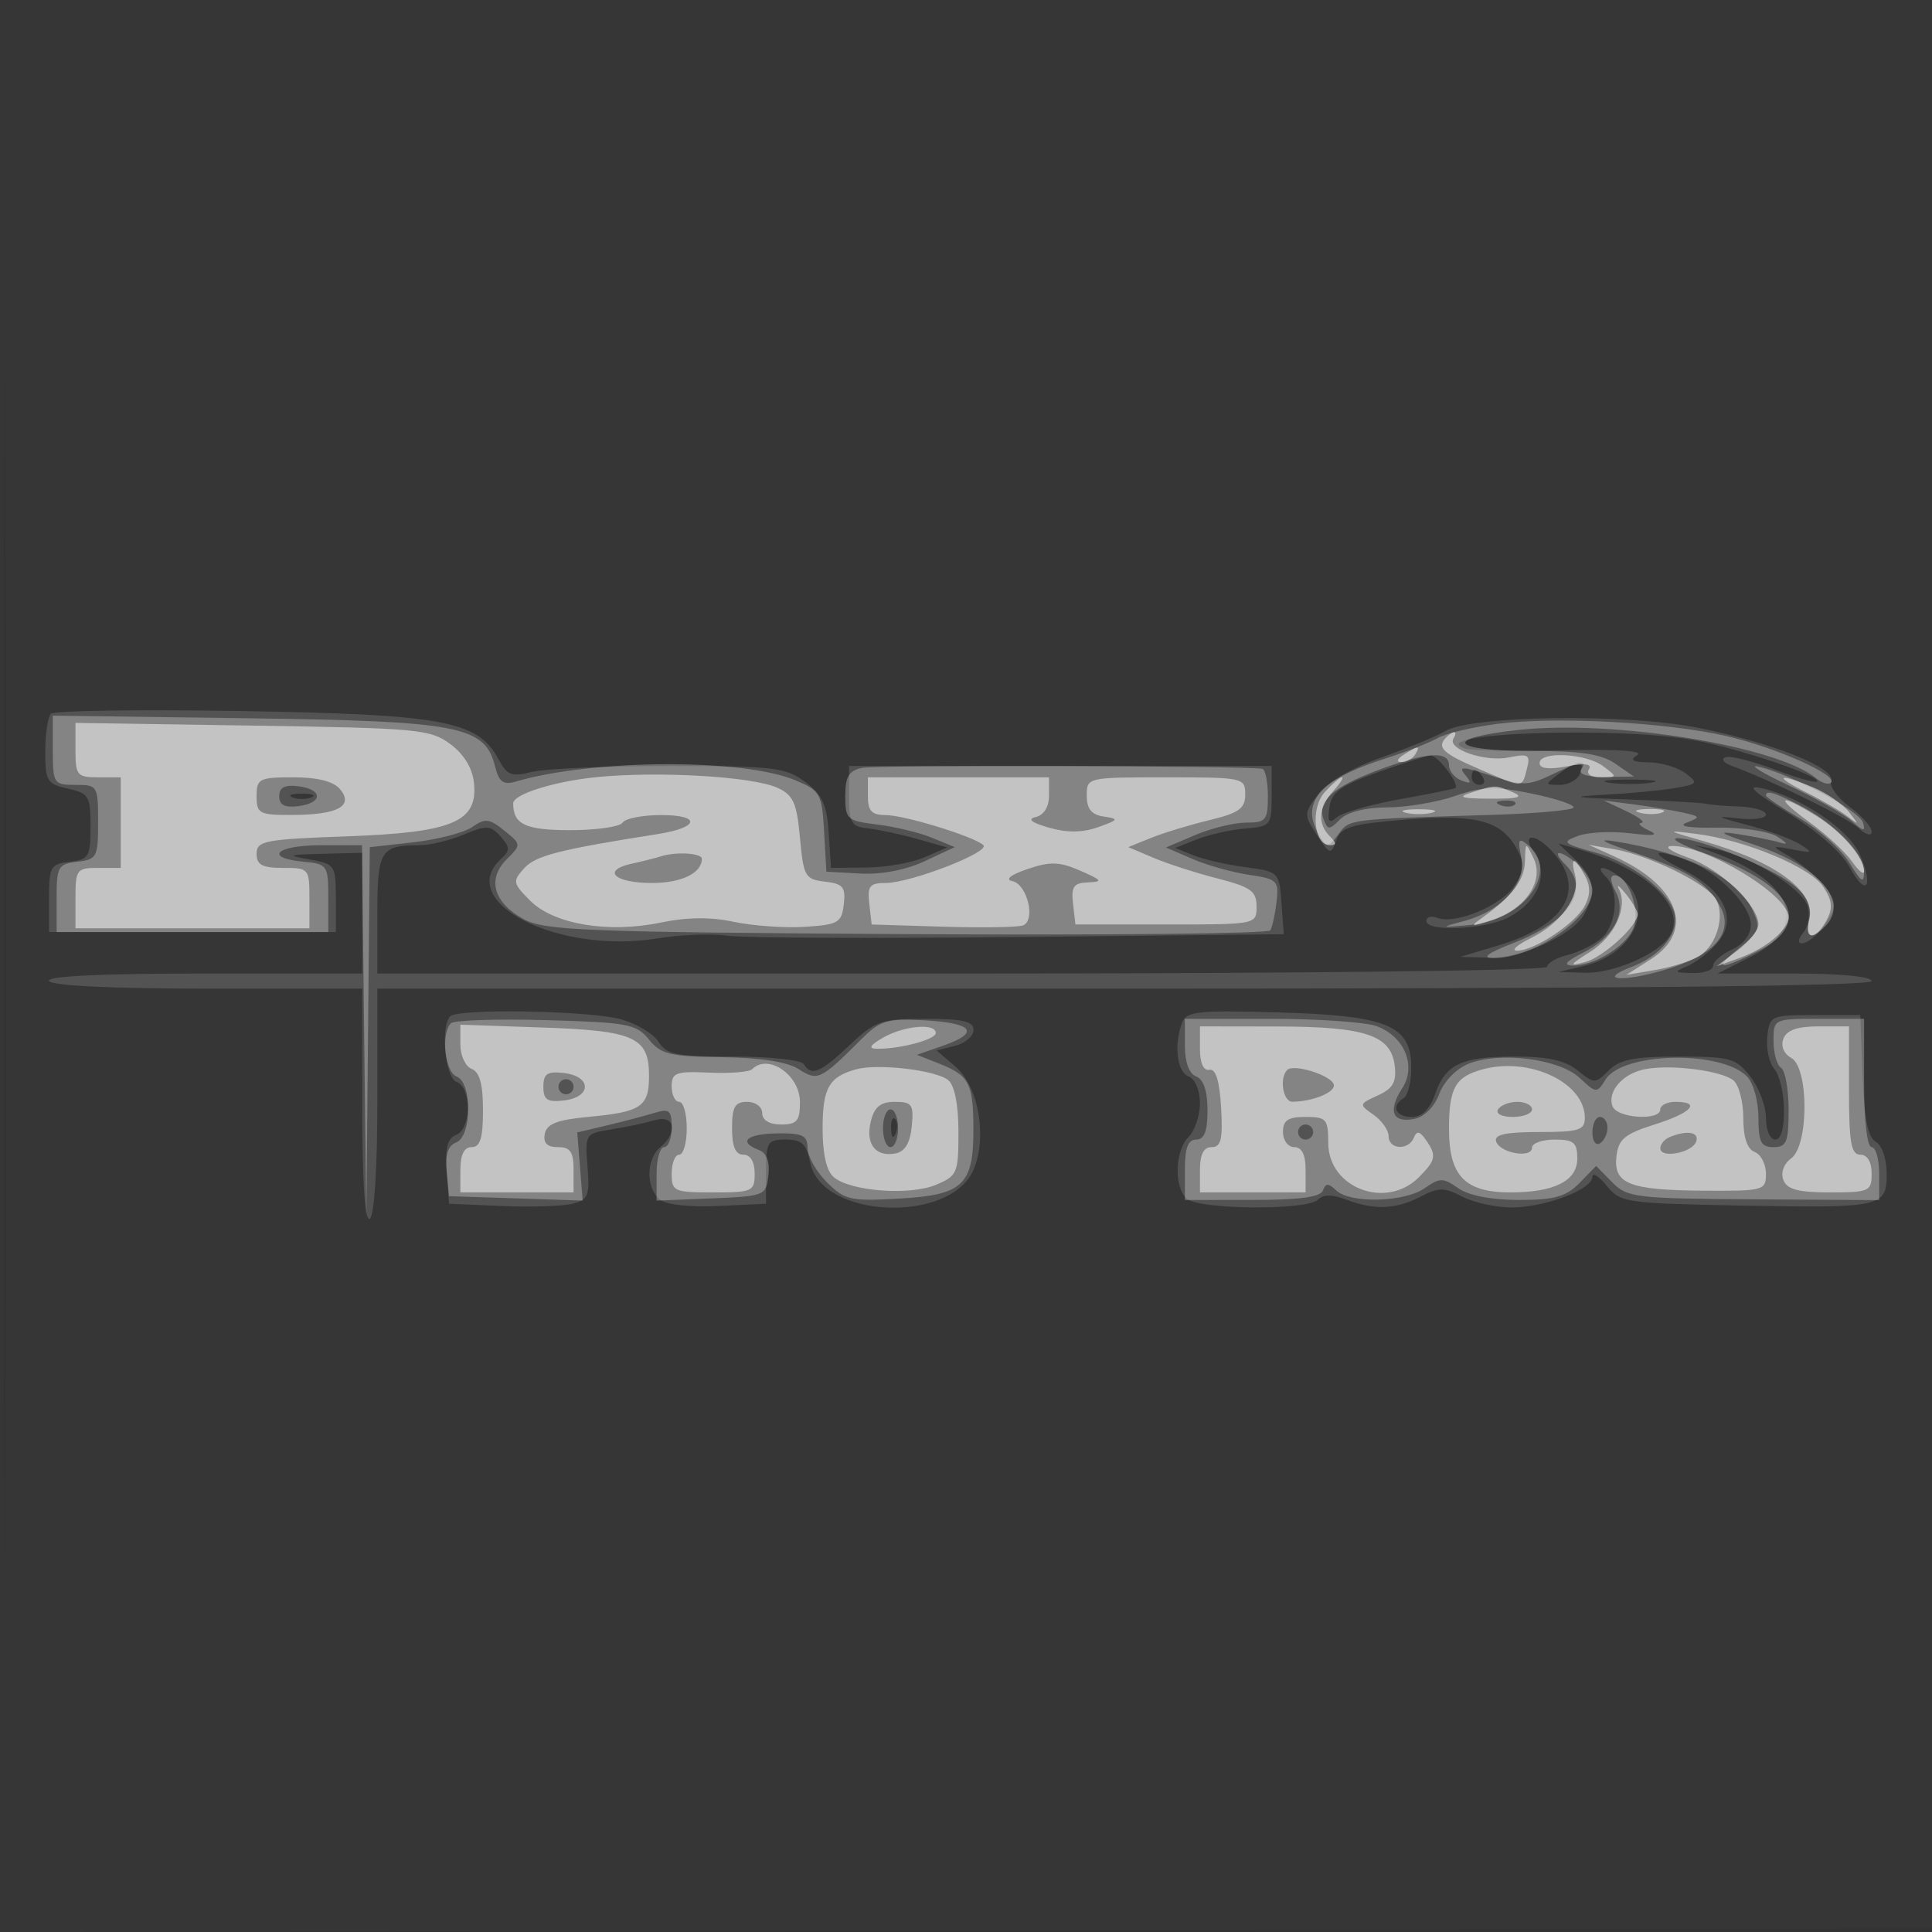
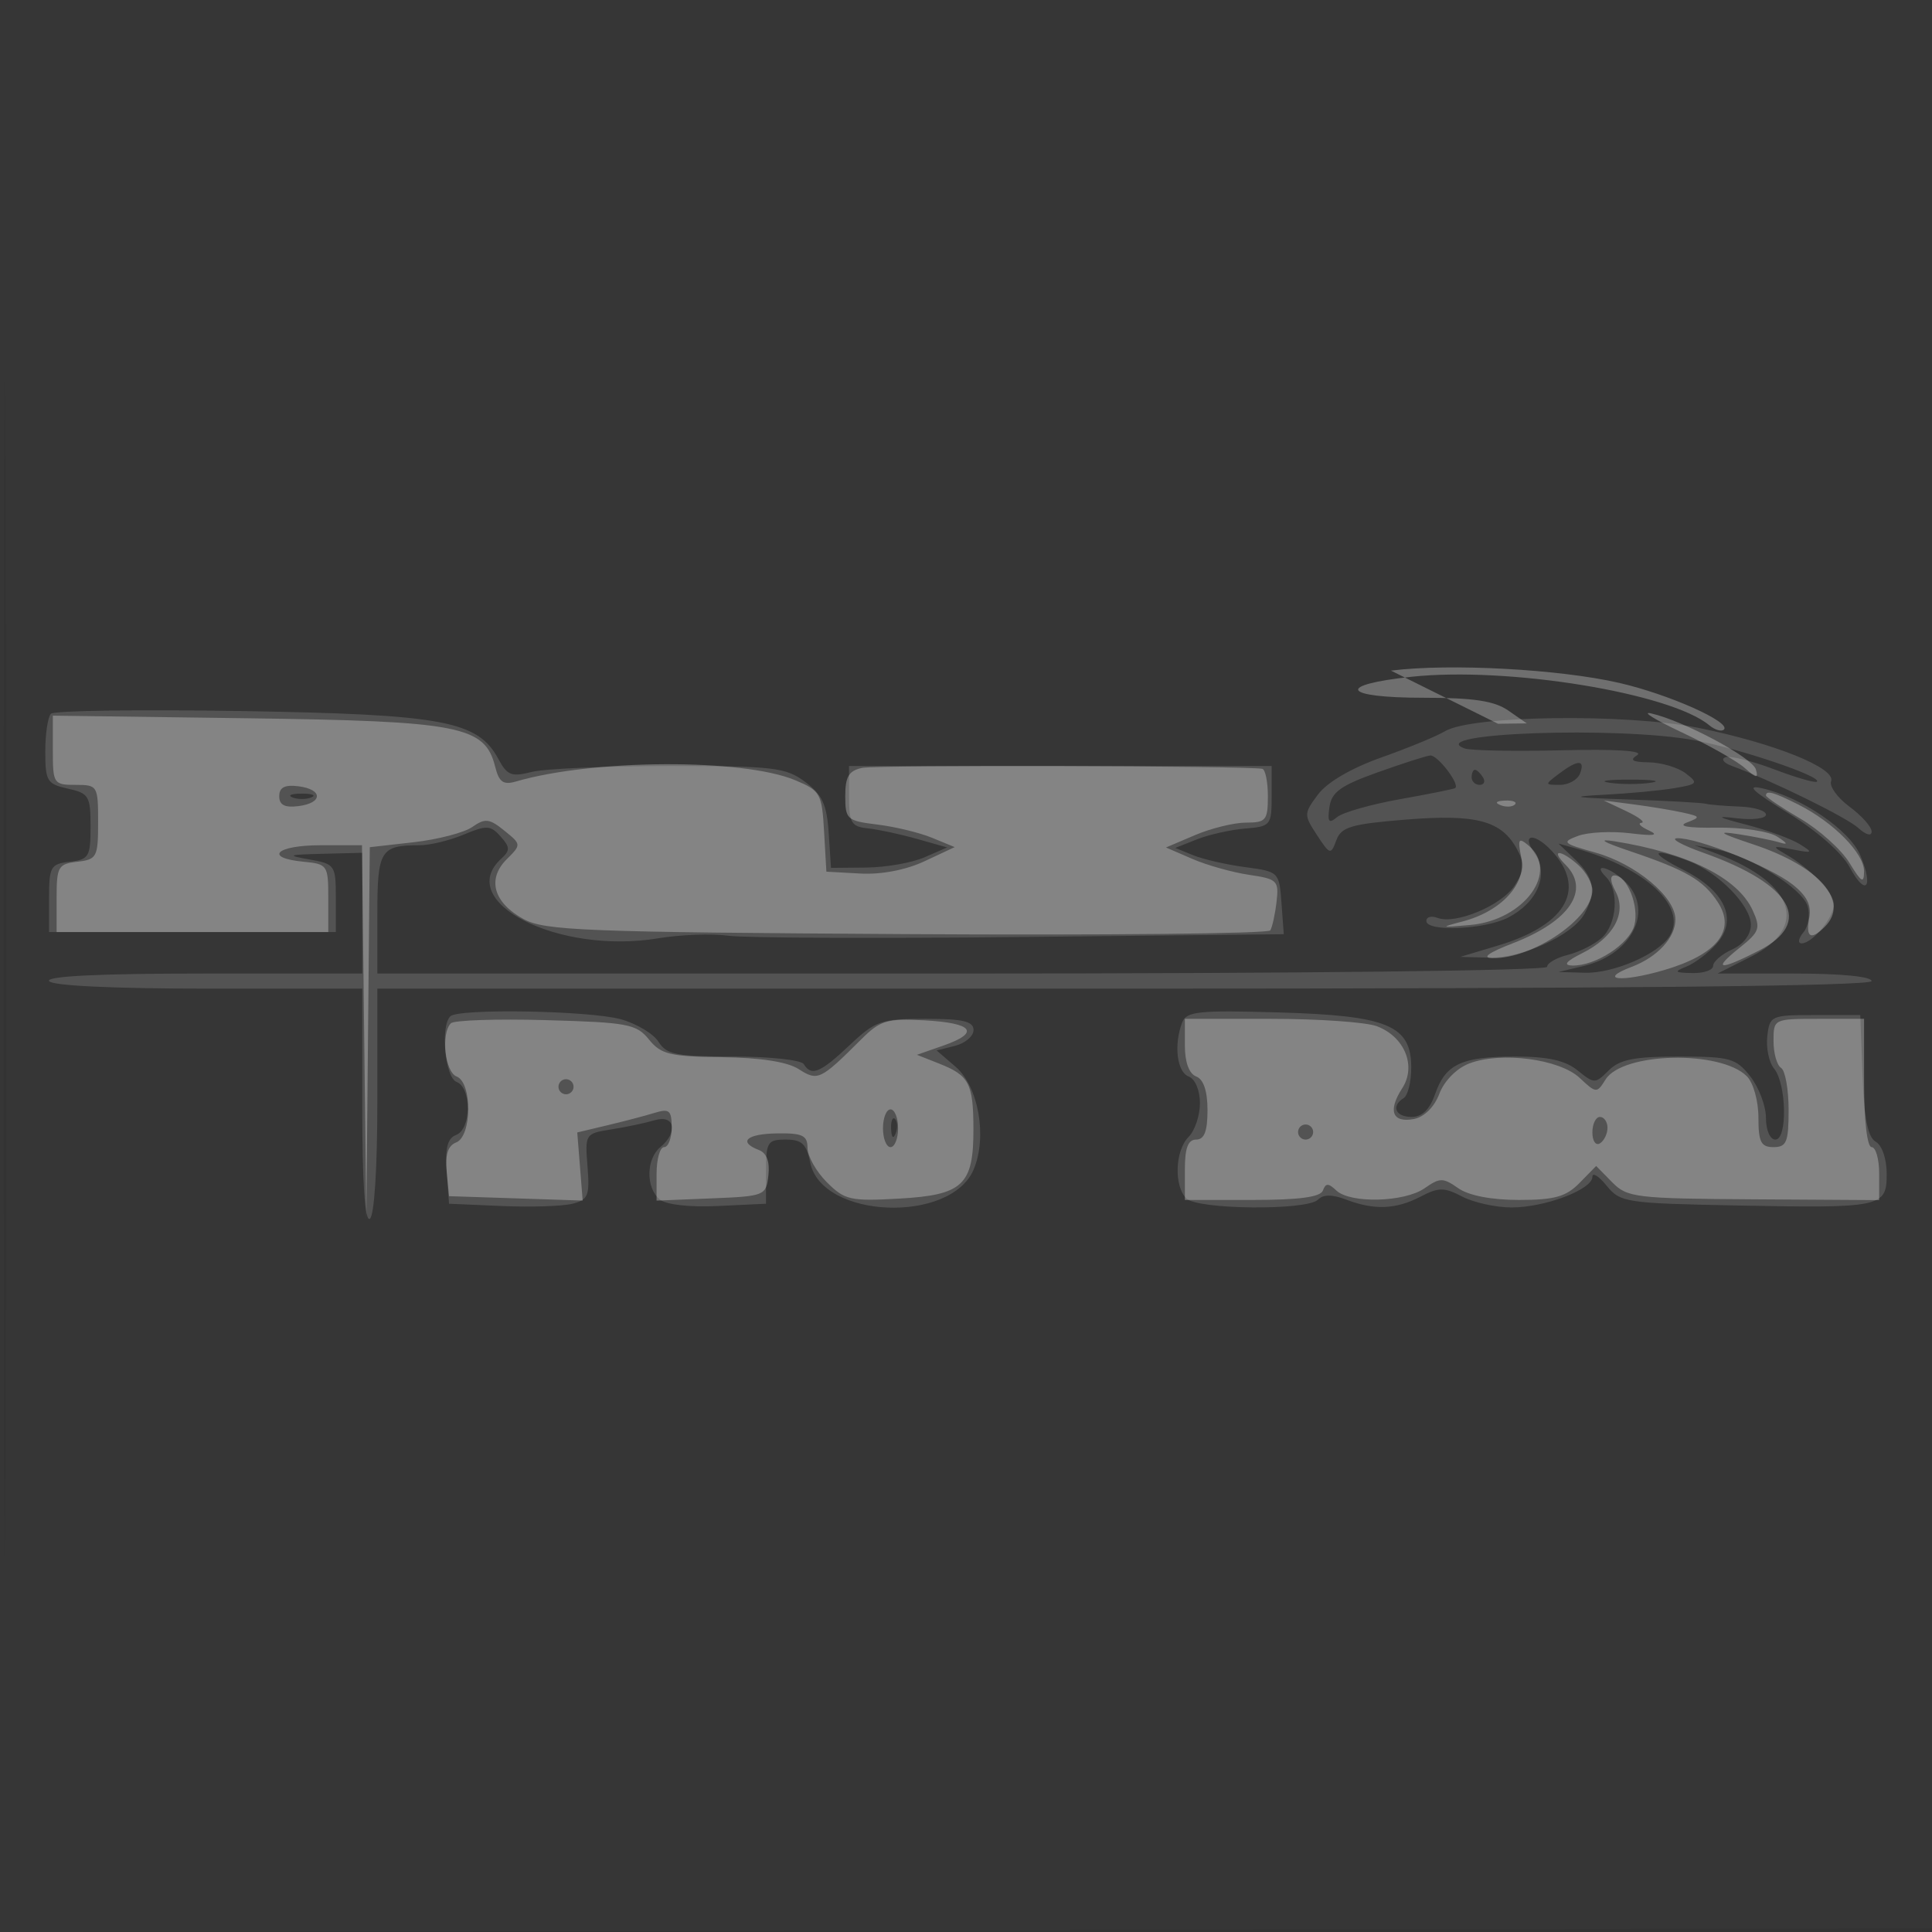
<svg xmlns="http://www.w3.org/2000/svg" width="256" height="256">
  <rect width="100%" height="100%" fill="#333333" stroke="none" />
  <path fill="#FFF" fill-opacity=".016" fill-rule="evenodd" d="M0 128.004v128.004l128.25-.254 128.25-.254.254-127.75L257.008 0H0zm.485.496c0 70.4.119 99.053.265 63.672s.146-92.98 0-128S.485 58.1.485 128.5" />
  <path fill="#FFF" fill-opacity=".147" fill-rule="evenodd" d="M6.75 94.574c-.412.417-.75 2.674-.75 5.013 0 3.914.24 4.307 3 4.913 2.773.609 3 .988 3 5.013 0 4.007-.22 4.379-2.75 4.671-2.546.292-2.75.65-2.75 4.816v4.5h38V119c0-4.358-.11-4.519-3.5-5.118-3.093-.547-2.89-.634 1.75-.75L48 113v16H26.941c-13.785 0-20.846.345-20.441 1 .379.614 8.51 1 21.059 1H48v15.559c0 10.118.35 15.343 1 14.941.594-.367 1-6.677 1-15.559V131h99c65.333 0 99-.34 99-1 0-.601-4.071-1-10.212-1h-10.212l4.462-2.25c7.702-3.884 5.752-9.74-4.538-13.628l-3-1.134 3 .574c4.388.841 11.267 5.128 12.016 7.489.357 1.125.107 2.698-.556 3.497s-.77 1.452-.237 1.452c1.431 0 4.277-3.43 4.277-5.154 0-1.567-3.089-4.761-6.5-6.723-1.753-1.009-1.63-1.079 1-.574 2.717.523 2.811.459 1-.681-1.1-.692-4.25-1.846-7-2.564-4.059-1.059-4.294-1.223-1.25-.867 2.063.24 3.75.016 3.75-.5 0-.515-1.575-.993-3.5-1.062s-3.95-.237-4.5-.375-5.162-.391-10.25-.564c-7.293-.248-7.98-.379-3.25-.623 3.3-.169 7.509-.563 9.353-.875 3.123-.528 3.225-.663 1.5-1.971-1.019-.772-3.203-1.425-4.853-1.451-2.208-.034-2.619-.288-1.556-.96.907-.574-2.811-.811-10-.636-6.294.153-12.086.043-12.871-.246-5.568-2.045 20.263-2.968 30.437-1.088 5.996 1.109 16.934 4.803 16.249 5.488-.208.208-2.769-.53-5.691-1.64-2.922-1.111-5.82-1.827-6.441-1.593s-.227.756.873 1.158c5.241 1.918 15.155 6.784 16.734 8.213 1.028.93 1.766 1.128 1.766.473 0-.619-1.314-2.096-2.919-3.283-1.606-1.188-2.708-2.711-2.449-3.385.667-1.737-7.523-5.03-17.574-7.066-9.52-1.928-30.095-1.661-33.577.437-1.09.656-4.883 2.221-8.429 3.478-3.99 1.414-7.194 3.283-8.403 4.902-1.894 2.537-1.899 2.702-.148 5.375 1.732 2.642 1.839 2.671 2.567.701.654-1.768 1.94-2.151 9.209-2.741 9.375-.76 12.71.135 14.758 3.962 1.044 1.95.984 2.757-.355 4.8-1.726 2.635-7.827 5.176-10.221 4.258-.803-.308-1.459-.124-1.459.408 0 1.479 7.742 1.154 10.855-.456 3.889-2.011 5.431-5.722 3.514-8.459-2.038-2.909.243-2.796 2.687.134 4.053 4.858 1.192 9.418-7.556 12.042l-5 1.5 3.79.104c4.366.12 11.165-3.009 12.677-5.834 1.569-2.933 1.256-4.771-1.217-7.137l-2.25-2.152 2.5.706c9.119 2.576 14.559 7.69 12.253 11.521-1.44 2.393-7.445 5.006-11.253 4.896l-3.5-.101 3.291-.779c6.625-1.57 9.497-7.635 5.38-11.361-2.08-1.882-4.206-2.29-2.371-.455 1.766 1.766 1.46 6.256-.55 8.067-.963.867-2.987 1.886-4.5 2.263-1.512.378-2.75 1.088-2.75 1.578 0 .515-32.782.892-77.5.892H50v-7.893c0-8.445.408-9.107 5.614-9.107 1.348 0 3.975-.637 5.839-1.416 3.025-1.264 3.549-1.237 4.875.25 1.275 1.43 1.286 1.849.079 2.955-6.244 5.724 7.619 12.74 20.822 10.538 2.899-.484 7.071-.636 9.271-.338 2.2.297 19.661.374 38.802.169l34.803-.372-.303-4.143c-.299-4.096-.353-4.15-4.802-4.742-2.475-.329-5.574-1.037-6.886-1.572l-2.386-.974 2.886-1.141c1.587-.628 4.461-1.271 6.386-1.428 3.369-.275 3.5-.436 3.5-4.286v-4h-56v4c0 3.53.294 4.031 2.5 4.263 1.375.144 4.3.772 6.5 1.394l4 1.132-3 1.31c-1.65.721-5.113 1.331-7.695 1.356l-4.695.045-.305-4.649c-.246-3.746-.853-5.058-3.126-6.75-2.576-1.918-4.141-2.101-18-2.101-8.348 0-16.556.355-18.24.788-2.645.681-3.241.451-4.391-1.698-2.716-5.075-7.287-5.93-34.048-6.372-13.475-.222-24.838-.062-25.25.356m175.75 7.781c-4.867 1.74-6.065 2.608-6.346 4.597-.279 1.979-.082 2.233 1.022 1.317.752-.624 4.508-1.693 8.346-2.375s7.122-1.343 7.297-1.469c.669-.482-2.348-4.42-3.31-4.32-.555.058-3.709 1.071-7.009 2.25m24.059.177c-1.907 1.442-1.904 1.468.143 1.468 1.146 0 2.343-.675 2.66-1.5.721-1.879-.292-1.868-2.803.032M195 103c0 .55.477 1 1.059 1s.781-.45.441-1-.816-1-1.059-1-.441.45-.441 1m18.25.716c1.512.229 3.988.229 5.5 0s.275-.416-2.75-.416-4.262.187-2.75.416m23.684 4.019c3.824 2.355 7.133 5.265 8.156 7.172 2.125 3.962 3.221 2.738 1.408-1.573-1.404-3.34-7.772-7.691-12.998-8.88-2.209-.503-1.302.363 3.434 3.281M38.75 105.662c.688.278 1.813.278 2.5 0 .688-.277.125-.504-1.25-.504s-1.937.227-1.25.504m184.287 9.588c5.59 2.82 7.289 6.621 4.395 9.838-1.062 1.181-2.832 2.516-3.932 2.967-1.752.717-1.658.826.75.882 1.512.034 2.75-.397 2.75-.958 0-.562 1.125-1.534 2.5-2.161 1.54-.701 2.5-1.966 2.5-3.291 0-2.544-4.34-6.962-8.315-8.463-4.9-1.852-5.282-1.151-.648 1.186m-163.37 19.417c-1.341 1.341-.693 8.109.833 8.695 2.012.772 1.967 6.245-.058 7.022-1.147.44-1.477 1.721-1.25 4.857l.308 4.259 6.979.301c3.839.165 8.045.033 9.347-.294 2.112-.53 2.331-1.066 2.021-4.952-.342-4.296-.296-4.367 3.153-4.905 1.925-.3 4.513-.847 5.75-1.215 2.66-.79 3.156 1.568.75 3.565-1.893 1.571-1.941 5.389-.087 6.928.849.705 3.938 1.052 7.75.872l6.337-.3v-4.251c0-3.923.203-4.251 2.625-4.25 2.125.001 2.741.581 3.234 3.045 1.492 7.463 18.659 8.154 21.676.872 1.798-4.341.618-10.957-2.419-13.57l-2.507-2.156 2.445-.614c1.345-.338 2.446-1.281 2.446-2.095 0-1.153-1.41-1.481-6.36-1.481-5.895 0-6.632.256-10.071 3.5-3.895 3.673-5.05 4.149-6.069 2.5-.34-.55-4.533-1-9.318-1-7.537 0-8.863-.26-9.916-1.946-.669-1.07-2.914-2.418-4.991-2.994-4.152-1.154-21.546-1.456-22.608-.393m96.978.816c-1.129 2.941-.696 6.56.855 7.155.867.333 1.5 1.828 1.5 3.54 0 1.631-.675 3.64-1.5 4.465-1.799 1.799-1.972 6.485-.3 8.157 1.49 1.49 15.975 1.625 17.437.163.716-.716 1.881-.716 3.765 0 3.716 1.413 6.583 1.293 9.848-.41 2.389-1.246 3.111-1.246 5.5 0 1.512.789 4.452 1.437 6.532 1.441 4.416.007 10.718-2.377 10.718-4.054 0-.639.848-.114 1.885 1.166 1.804 2.228 2.546 2.341 17.25 2.626 19.25.373 19.865.243 19.865-4.201 0-1.962-.623-3.78-1.454-4.245-1.039-.582-1.538-3.092-1.75-8.8l-.296-7.986h-6c-5.834 0-6.009.078-6.322 2.81-.177 1.546.223 3.468.89 4.271 1.66 2.001 1.804 9.421.182 9.42-.709-.001-1.25-1.241-1.25-2.866 0-1.576-.933-4.051-2.073-5.5-1.906-2.424-2.667-2.635-9.5-2.635-5.877 0-7.811.384-9.266 1.839-1.786 1.786-1.906 1.786-4.111 0-1.637-1.325-3.935-1.839-8.227-1.839-7.156 0-9.275.989-10.666 4.979-.71 2.038-1.721 3.021-3.105 3.021-2.152 0-2.76-1.444-1.052-2.5.55-.34 1-2.156 1-4.036 0-5.606-3.102-6.898-17.56-7.313-10.657-.306-12.229-.142-12.795 1.332m-38.566 14.1c.048 1.165.285 1.402.604.605.289-.722.253-1.585-.079-1.917s-.568.258-.525 1.312" />
-   <path fill="#FFF" fill-opacity=".285" fill-rule="evenodd" d="M7 99.413c0 4.43.103 4.587 3 4.587 2.928 0 3 .118 3 4.934 0 4.638-.164 4.952-2.75 5.25-2.546.292-2.75.65-2.75 4.816v4.5h36V119c0-4.346-.111-4.511-3.25-4.813-5.367-.518-3.663-2.187 2.233-2.187h5.482l.286 24.75.286 24.75.231-24.621.232-24.621 5.819-.658c3.201-.362 6.697-1.273 7.77-2.025 1.689-1.183 2.257-1.118 4.23.48 2.271 1.838 2.272 1.854.305 3.821-2.616 2.616-1.727 5.736 2.253 7.909 2.797 1.526 8.105 1.734 50.795 1.991 26.219.157 47.887-.065 48.149-.495s.636-2.13.828-3.778c.329-2.812.102-3.035-3.649-3.586-2.2-.324-5.575-1.271-7.5-2.105l-3.5-1.517 3.872-1.648c2.13-.906 5.167-1.647 6.75-1.647 2.622 0 2.878-.311 2.878-3.5 0-1.925-.338-3.559-.75-3.631-2.312-.404-51.12-.519-53-.124-1.777.373-2.25 1.158-2.25 3.733 0 3.09.224 3.289 4.25 3.779 2.338.284 5.6 1.073 7.25 1.753l3 1.236-4 1.875c-2.47 1.158-5.722 1.78-8.5 1.627l-4.5-.248-.305-5.324c-.288-5.039-.493-5.403-3.829-6.797-6.934-2.896-26.776-2.806-36.987.169-1.686.491-2.252.093-2.764-1.947-1.359-5.413-4.609-6.049-32.865-6.429L7 94.826zm191.5-3.509c-3.3.415-6.9 1.267-8 1.894-1.1.626-4.25 1.856-7 2.733-8.855 2.823-11.389 5.933-8.524 10.464.813 1.286 1.143 1.225 2.36-.439 1.492-2.042 1.098-1.992 20.461-2.583 5.663-.174 10.475-.603 10.692-.956.218-.352-2.242-1.185-5.466-1.851-4.906-1.014-6.569-.965-10.193.297-2.381.829-6.435 1.514-9.009 1.522-2.907.009-5.274.611-6.252 1.589-1.433 1.433-1.63 1.432-2.184-.012-.91-2.372 1.182-4.256 7.244-6.524 6.368-2.383 9.371-2.59 9.371-.645 0 .766.739 1.676 1.641 2.023 1.311.503 1.409.349.489-.76-.948-1.141-.333-1.119 3.441.123 4.166 1.371 4.916 1.359 8.046-.133 3.996-1.906 4.738-2.029 3.883-.646-.373.603.895.979 3.191.948l3.809-.053-2.445-1.697c-1.848-1.283-4.595-1.698-11.234-1.698-10.765 0-11.738-1.693-1.599-2.781 12.732-1.367 34.289 2.141 39.443 6.418.761.631 1.641.89 1.956.575.98-.98-7.275-4.661-13.85-6.176-7.935-1.828-22.476-2.612-30.271-1.632m38.487 8.157c3.568 1.682 7.347 3.819 8.396 4.749 1.55 1.372 1.827 1.408 1.474.19-.455-1.566-9.533-6.429-13.857-7.422-1.375-.316.419.801 3.987 2.483M37 105.5c0 1.164.727 1.542 2.531 1.316 3.276-.409 3.276-2.223 0-2.632-1.804-.226-2.531.152-2.531 1.316m197-.095c0 .223 2.053 1.608 4.563 3.079s5.432 4.101 6.496 5.845c1.597 2.619 1.934 2.812 1.937 1.108.005-2.372-4.038-6.473-8.696-8.823-3.254-1.641-4.3-1.935-4.3-1.209m-35.187 1.278c.721.289 1.584.253 1.916-.079s-.258-.568-1.312-.525c-1.165.048-1.402.285-.604.604m16.687.806c1.65.781 2.55 1.473 2 1.536-.55.064-.1.525 1 1.026 1.394.634.637.744-2.5.361-2.475-.302-5.58-.146-6.901.347-2.221.83-2.05.995 2.298 2.212 5.371 1.504 10.603 5.875 10.603 8.859 0 2.413-2.366 4.978-5.794 6.282-4.593 1.746-1.41 2.089 4.214.454 7.108-2.066 9.66-5.269 7.195-9.031-1.909-2.913-4.201-4.245-11.615-6.748-3.684-1.244-4.363-1.676-2.054-1.308 9.714 1.548 16.34 4.859 18.29 9.141 1.087 2.384.925 2.841-1.77 4.997-3.636 2.909-2.681 3.043 2.574.363 7.301-3.725 4.458-8.793-7.271-12.961-2.898-1.03-4.498-1.906-3.557-1.946 2.625-.112 12.296 3.752 15.294 6.111 1.921 1.51 2.546 2.765 2.222 4.459-.496 2.594.23 2.999 2.072 1.157 3.34-3.34-.681-7.982-9.445-10.902-4.512-1.504-4.979-1.817-2.034-1.366 2.102.322 4.577.818 5.5 1.102 1.155.356 1.055.115-.321-.77-1.117-.719-4.649-1.246-8-1.194-3.767.059-5.256-.192-4-.674 1.864-.715 1.831-.805-.5-1.324-1.375-.306-4.3-.792-6.5-1.081l-4-.523zm-13.924 6.143c.698 3.486-2.636 7.12-7.761 8.461-3.066.802-2.988.838 1.033.469 7.158-.655 11.826-7.098 7.653-10.561-1.289-1.07-1.419-.841-.925 1.631m5.853.939c3.347 3.347.588 7.488-6.929 10.399-3.299 1.278-4.224 1.952-2.718 1.983 5.297.109 13.218-5.277 13.218-8.987 0-.911-.823-2.401-1.829-3.311-2.328-2.107-3.838-2.179-1.742-.084m6.638 3.554c1.52 2.841-.235 6.093-4.413 8.175-2.131 1.062-2.57 1.593-1.354 1.636 3.068.109 7.642-2.855 8.271-5.361.639-2.546-.98-6.575-2.641-6.575-.624 0-.572.8.137 2.125M59.745 135.589c-1.341 1.341-.794 6.455.755 7.049 2.093.804 2.041 7.94-.064 8.748-1.077.413-1.466 1.614-1.25 3.857l.314 3.257 8.854.29 8.854.291-.359-4.512-.359-4.512 4.005-.954c2.203-.525 5.018-1.265 6.255-1.645 1.936-.595 2.25-.326 2.25 1.925 0 1.44-.45 2.617-1 2.617s-1 1.595-1 3.544v3.544l7.25-.294c7.086-.287 7.257-.356 7.567-3.05.207-1.797-.228-2.965-1.25-3.357-2.822-1.083-1.646-2.15 2.433-2.206 3.34-.047 4 .271 4 1.927 0 1.091 1.154 3.137 2.564 4.547 2.364 2.363 3.113 2.532 9.609 2.165 8.433-.476 9.834-1.799 9.812-9.261-.018-6.001-.57-7.056-4.505-8.613l-2.98-1.178 3.5-1.223c4.922-1.72 3.965-2.994-2.515-3.346-4.935-.268-5.843.004-8.347 2.5-5.447 5.431-5.77 5.584-8.321 3.955-1.499-.958-5.085-1.513-10.161-1.572-6.862-.08-8.07-.372-9.659-2.337-1.665-2.059-2.798-2.272-13.662-2.573-6.515-.181-12.181.007-12.59.417M157 138.531c0 2.217.559 3.746 1.5 4.107.978.376 1.5 1.931 1.5 4.469 0 2.794-.424 3.893-1.5 3.893-1.083 0-1.5 1.111-1.5 4v4h8.917c6.222 0 9.055-.378 9.375-1.25.366-1 .723-1 1.783 0 1.853 1.748 9.037 1.56 11.702-.307 2.012-1.409 2.434-1.409 4.446 0 1.393.977 4.393 1.557 8.045 1.557 4.719 0 6.241-.427 8.027-2.25l2.205-2.25 2.12 2.157c1.994 2.028 3.111 2.163 18.75 2.261l16.63.105v-3.511c0-1.932-.45-3.512-1-3.512-.588 0-1-3.5-1-8.5V135h-6c-5.973 0-6 .013-6 2.941 0 1.618.45 3.219 1 3.559s1 2.841 1 5.559c0 4.274-.27 4.941-2 4.941-1.661 0-2-.667-2-3.929 0-2.195-.676-4.604-1.532-5.46-3.484-3.485-16.464-3.191-18.721.423-1.158 1.853-1.244 1.848-3.435-.21-2.671-2.51-10.462-3.521-14.653-1.902-1.656.64-3.298 2.311-3.938 4.007-.664 1.759-1.999 3.082-3.375 3.345-2.856.546-3.479-1.09-1.549-4.065 1.914-2.949.335-6.828-3.35-8.229-1.417-.539-7.723-.98-14.012-.98H157zM74 144c0 .55.45 1 1 1s1-.45 1-1-.45-1-1-1-1 .45-1 1m43 5.5c0 1.375.45 2.5 1 2.5s1-1.125 1-2.5-.45-2.5-1-2.5-1 1.125-1 2.5m94 .559c0 1.132.45 1.781 1 1.441s1-1.266 1-2.059-.45-1.441-1-1.441-1 .927-1 2.059M172 150c0 .55.45 1 1 1s1-.45 1-1-.45-1-1-1-1 .45-1 1" />
-   <path fill="#FFF" fill-opacity=".51" fill-rule="evenodd" d="M10 99.395c0 3.339.221 3.605 3 3.605h3v12h-3c-2.833 0-3 .222-3 4v4h31v-4c0-3.905-.083-4-3.5-4-2.757 0-3.5-.399-3.5-1.877 0-1.706 1.077-1.915 11.87-2.3 14.074-.502 17.452-1.904 16.939-7.036-.2-1.997-1.307-3.832-3.132-5.188-2.642-1.965-4.321-2.122-26.25-2.454L10 95.789zm181.667-1.728c-1.351 1.351-.557 2.134 4.268 4.21 6.017 2.588 5.71 2.588 6.384.011.492-1.88.23-2.048-2.389-1.524-3.153.631-8.212-1.099-7.34-2.51.627-1.013.025-1.135-.923-.187M186 100c-.901.582-1.025.975-.309.985.655.008 1.469-.435 1.809-.985.767-1.242.421-1.242-1.5 0m18 1.111c0 .735 1.221.883 3.598.437 2.438-.458 3.387-.332 2.941.388-.39.632.258 1.064 1.593 1.064 2.193 0 2.201-.037.309-1.468-2.28-1.725-8.441-2.032-8.441-.421m-125 1.868c-5.64.572-11 2.265-11 3.474 0 2.783 1.627 3.547 7.548 3.547 3.484 0 6.612-.45 6.952-1s2.643-1 5.118-1c5.307 0 5.041 1.65-.403 2.507-13.131 2.068-16.238 2.861-17.755 4.537-1.566 1.73-1.517 1.99.811 4.318 3.127 3.127 10.375 4.331 17.317 2.877 3.415-.715 6.588-.746 9.647-.093 2.507.534 6.743.833 9.412.663 4.427-.282 4.88-.544 5.162-2.987.264-2.282-.105-2.725-2.5-3-2.626-.301-2.842-.679-3.309-5.814-.423-4.645-.886-5.668-3-6.629-3.292-1.496-15.845-2.228-24-1.4M34 105.5c0 2.318.346 2.499 4.75 2.485 6.013-.02 8.163-1.18 6.313-3.409-.863-1.041-2.965-1.576-6.185-1.576-4.537 0-4.878.175-4.878 2.5m81 0c0 1.949.512 2.5 2.322 2.5 2.502 0 11.67 2.811 12.972 3.977 1.004.899-9.629 5.023-12.949 5.023-2.113 0-2.431.405-2.161 2.75l.316 2.75 9.425.29c5.184.159 9.966.082 10.626-.171 1.72-.66.573-5.441-1.407-5.867-1.008-.216-.231-.835 2.005-1.597 3.017-1.028 4.228-.99 7 .219 2.894 1.264 3.035 1.474 1.035 1.544-1.922.068-2.263.55-2 2.832l.316 2.75h12c11.98 0 12-.004 12-2.386 0-2.034-.757-2.58-5.134-3.7-2.824-.722-6.649-1.956-8.5-2.741l-3.366-1.427 3-1.213c1.65-.667 5.137-1.729 7.75-2.36 3.93-.948 4.75-1.537 4.75-3.41 0-2.207-.259-2.263-10.5-2.263-10.453 0-10.5.011-10.5 2.43 0 1.754.626 2.525 2.25 2.768 2.053.308 1.988.431-.75 1.407-2.054.731-4.104.752-6.5.066-2.348-.673-2.924-1.137-1.75-1.41 1.074-.25 1.75-1.345 1.75-2.834V103h-24zm60.536-.54c-1.928 2.131-1.452 7.04.683 7.04.897 0 .893-.288-.019-1.2-1.663-1.663-1.499-3.812.455-5.971.91-1.006 1.43-1.829 1.155-1.829s-1.298.882-2.274 1.96m63.818.043c2.119 1.058 4.594 2.503 5.5 3.211 1.499 1.171 1.512 1.116.146-.619-.825-1.048-2.948-2.51-4.718-3.25-4.758-1.989-5.367-1.557-.928.658M195 105c-1.972.632-1.444.807 2.5.83 3.654.022 4.462-.202 3-.83-2.372-1.019-2.317-1.019-5.5 0m44.744 3.929c2.224 1.611 4.766 3.962 5.65 5.223.883 1.261 1.606 1.843 1.606 1.293 0-1.834-2.961-5.258-6.367-7.363-4.975-3.075-5.549-2.528-.889.847m-53.494-1.24c.963.252 2.537.252 3.5 0 .963-.251.175-.457-1.75-.457s-2.713.206-1.75.457m31.019.004c.973.254 2.323.237 3-.037s-.119-.481-1.769-.461-2.204.244-1.231.498m8.501 3.773c9.719 2.772 14.942 6.704 13.949 10.501-.693 2.648.894 2.624 2.317-.034.856-1.6.758-2.598-.433-4.416-1.714-2.616-10.347-6.213-16.863-7.026-4.073-.508-4.033-.47 1.03.975m-23.702 2.609c-.067 2.533-1.621 4.615-5.568 7.457-1.809 1.303-1.685 1.335 1.303.338 4.399-1.468 6.846-5.163 5.402-8.154-1.059-2.193-1.07-2.19-1.137.359m11.925-.552c8.515 3.864 10.612 9.846 4.757 13.578l-3.25 2.072 3.873-.655c2.13-.36 4.735-1.187 5.787-1.836 2.335-1.441 3.477-5.419 2.18-7.587-1.219-2.036-8.794-5.754-13.34-6.547l-3.5-.61zm9.731.131c4.222 1.495 9.276 6.311 9.276 8.839 0 .737-1.238 2.28-2.75 3.43l-2.75 2.089 2.998-1.076c3.507-1.258 6.502-3.753 6.502-5.417 0-2.905-10.932-9.548-15.5-9.418-1.109.031-.118.723 2.224 1.553M87.5 113.491c-.55.184-2.256.612-3.791.951-4.039.892-2.313 2.558 2.65 2.558 3.94 0 6.641-1.302 6.641-3.2 0-.78-3.499-.976-5.5-.309m121.21 2.507c.71 2.716-1.84 6.325-5.874 8.313-1.835.904-2.661 1.652-1.836 1.662 2.247.029 7.721-3.583 8.971-5.919.785-1.467.794-2.625.029-4.054-1.37-2.56-1.959-2.561-1.29-.002m5.81 1.809c1.222 2.39-.534 6.23-3.797 8.301-2.782 1.767-2.881 1.957-.723 1.389 2.407-.634 7-4.808 7-6.362 0-.414-.708-1.626-1.574-2.694-.866-1.067-1.274-1.353-.906-.634M61 138.421c0 1.453.675 2.901 1.5 3.217 1.051.404 1.5 2.042 1.5 5.469 0 3.683-.371 4.893-1.5 4.893q-1.5 0-1.5 3v3h15v-3c0-2.369-.436-3-2.073-3-1.435 0-1.971-.539-1.74-1.75.254-1.334 1.638-1.871 5.823-2.261 6.963-.647 7.99-1.344 7.99-5.426 0-5.129-1.906-5.994-14.14-6.413L61 135.779zm56-.921c-1.716.981-1.99 1.44-.875 1.465 3.052.066 7.875-1.213 7.875-2.09 0-1.347-4.208-.971-7 .625m42 1.5c0 1.867.472 2.906 1.25 2.75.844-.169 1.348 1.455 1.552 5 .243 4.208-.005 5.25-1.25 5.25-1.058 0-1.552.955-1.552 3v3h14v-3q0-3-1.5-3c-.833 0-1.5-.889-1.5-2 0-1.556.667-2 3-2 2.752 0 3 .284 3 3.443 0 5.974 7.67 8.887 12 4.557 2.277-2.277 2.391-2.904.909-5-.799-1.129-1.187-1.191-1.568-.25-.702 1.729-3.341 1.576-3.341-.193 0-.794-.898-2.073-1.996-2.842-1.956-1.37-1.945-1.421.566-2.565 1.987-.905 2.49-1.776 2.246-3.885-.476-4.096-3.848-5.233-15.566-5.25L159 136zm77.314-1.376c-.375.977.036 1.992 1.032 2.549 2.35 1.316 2.344 11.602-.008 13.322-.985.72-1.406 1.886-1.032 2.86.481 1.252 1.952 1.645 6.163 1.645 5.233 0 5.531-.135 5.531-2.5 0-1.556-.567-2.5-1.5-2.5-1.216 0-1.5-1.611-1.5-8.5V136h-4.031c-2.798 0-4.222.497-4.655 1.624m-136.659 4.054c-.373.373-2.923.576-5.667.451-4.435-.203-4.988-.001-4.988 1.822 0 1.127.45 2.049 1 2.049s1 1.575 1 3.5-.45 3.5-1 3.5-1 1.125-1 2.5c0 2.364.3 2.5 5.5 2.5s5.5-.136 5.5-2.5c0-1.556-.567-2.5-1.5-2.5-1.048 0-1.5-1.056-1.5-3.5 0-2.833.381-3.5 2-3.5 1.111 0 2 .667 2 1.5 0 .933.944 1.5 2.5 1.5 2.105 0 2.5-.469 2.5-2.965 0-3.599-4.211-6.491-6.345-4.357m13.845-.005c-3.646.988-4.5 2.473-4.5 7.827 0 3.452.515 5.682 1.501 6.5 2.237 1.858 10.025 2.439 13.482 1.007 2.862-1.185 3.017-1.546 3.017-7.006 0-3.614-.503-6.173-1.351-6.877-1.584-1.315-9.266-2.232-12.149-1.451m57.063.097c-1.072 1.072-.558 4.23.687 4.216 2.786-.03 5.81-1.306 5.476-2.309-.41-1.23-5.32-2.749-6.163-1.907m25.937-.089c-3.653.976-4.5 2.46-4.5 7.885 0 6.259 2.104 8.434 8.157 8.434 5.807 0 8.843-1.537 8.843-4.475 0-2.139-.459-2.525-3-2.525-1.65 0-3 .481-3 1.07 0 1.465-4.243.734-4.755-.82-.299-.908 1.252-1.25 5.672-1.25 5.297 0 6.083-.244 6.083-1.889 0-4.636-7.265-8.096-13.5-6.43m21.5-.016c-2.968.566-5.077 2.971-4.324 4.932.608 1.584 6.324 1.948 6.324.403 0-.55.9-1 2-1 3.486 0 2.157 1.447-2.755 3-3.944 1.247-4.797 1.953-5.055 4.183-.426 3.687 1.675 4.521 11.56 4.587 7.963.052 8.25-.026 8.25-2.251 0-1.268-.675-2.564-1.5-2.881-.979-.375-1.5-1.932-1.5-4.484 0-2.15-.585-4.394-1.3-4.988-1.569-1.302-8.247-2.159-11.7-1.501M72 144c0 1.737.511 2.074 2.75 1.816 1.637-.188 2.75-.923 2.75-1.816s-1.113-1.628-2.75-1.816c-2.239-.258-2.75.079-2.75 1.816m43.392 4.573c-.75 2.99.604 4.765 3.252 4.263 1.267-.241 1.955-1.38 2.169-3.594.28-2.889.036-3.242-2.231-3.242-1.899 0-2.708.652-3.19 2.573M198.5 147c-.351.567.49 1 1.941 1 1.407 0 2.559-.45 2.559-1s-.873-1-1.941-1-2.219.45-2.559 1m22.75 3.662c-.687.278-1.25.948-1.25 1.491 0 1.407 4.261.598 4.755-.903.414-1.257-1.183-1.525-3.505-.588" />
+   <path fill="#FFF" fill-opacity=".285" fill-rule="evenodd" d="M7 99.413c0 4.43.103 4.587 3 4.587 2.928 0 3 .118 3 4.934 0 4.638-.164 4.952-2.75 5.25-2.546.292-2.75.65-2.75 4.816v4.5h36V119c0-4.346-.111-4.511-3.25-4.813-5.367-.518-3.663-2.187 2.233-2.187h5.482l.286 24.75.286 24.75.231-24.621.232-24.621 5.819-.658c3.201-.362 6.697-1.273 7.77-2.025 1.689-1.183 2.257-1.118 4.23.48 2.271 1.838 2.272 1.854.305 3.821-2.616 2.616-1.727 5.736 2.253 7.909 2.797 1.526 8.105 1.734 50.795 1.991 26.219.157 47.887-.065 48.149-.495s.636-2.13.828-3.778c.329-2.812.102-3.035-3.649-3.586-2.2-.324-5.575-1.271-7.5-2.105l-3.5-1.517 3.872-1.648c2.13-.906 5.167-1.647 6.75-1.647 2.622 0 2.878-.311 2.878-3.5 0-1.925-.338-3.559-.75-3.631-2.312-.404-51.12-.519-53-.124-1.777.373-2.25 1.158-2.25 3.733 0 3.09.224 3.289 4.25 3.779 2.338.284 5.6 1.073 7.25 1.753l3 1.236-4 1.875c-2.47 1.158-5.722 1.78-8.5 1.627l-4.5-.248-.305-5.324c-.288-5.039-.493-5.403-3.829-6.797-6.934-2.896-26.776-2.806-36.987.169-1.686.491-2.252.093-2.764-1.947-1.359-5.413-4.609-6.049-32.865-6.429L7 94.826zm191.5-3.509l3.809-.053-2.445-1.697c-1.848-1.283-4.595-1.698-11.234-1.698-10.765 0-11.738-1.693-1.599-2.781 12.732-1.367 34.289 2.141 39.443 6.418.761.631 1.641.89 1.956.575.98-.98-7.275-4.661-13.85-6.176-7.935-1.828-22.476-2.612-30.271-1.632m38.487 8.157c3.568 1.682 7.347 3.819 8.396 4.749 1.55 1.372 1.827 1.408 1.474.19-.455-1.566-9.533-6.429-13.857-7.422-1.375-.316.419.801 3.987 2.483M37 105.5c0 1.164.727 1.542 2.531 1.316 3.276-.409 3.276-2.223 0-2.632-1.804-.226-2.531.152-2.531 1.316m197-.095c0 .223 2.053 1.608 4.563 3.079s5.432 4.101 6.496 5.845c1.597 2.619 1.934 2.812 1.937 1.108.005-2.372-4.038-6.473-8.696-8.823-3.254-1.641-4.3-1.935-4.3-1.209m-35.187 1.278c.721.289 1.584.253 1.916-.079s-.258-.568-1.312-.525c-1.165.048-1.402.285-.604.604m16.687.806c1.65.781 2.55 1.473 2 1.536-.55.064-.1.525 1 1.026 1.394.634.637.744-2.5.361-2.475-.302-5.58-.146-6.901.347-2.221.83-2.05.995 2.298 2.212 5.371 1.504 10.603 5.875 10.603 8.859 0 2.413-2.366 4.978-5.794 6.282-4.593 1.746-1.41 2.089 4.214.454 7.108-2.066 9.66-5.269 7.195-9.031-1.909-2.913-4.201-4.245-11.615-6.748-3.684-1.244-4.363-1.676-2.054-1.308 9.714 1.548 16.34 4.859 18.29 9.141 1.087 2.384.925 2.841-1.77 4.997-3.636 2.909-2.681 3.043 2.574.363 7.301-3.725 4.458-8.793-7.271-12.961-2.898-1.03-4.498-1.906-3.557-1.946 2.625-.112 12.296 3.752 15.294 6.111 1.921 1.51 2.546 2.765 2.222 4.459-.496 2.594.23 2.999 2.072 1.157 3.34-3.34-.681-7.982-9.445-10.902-4.512-1.504-4.979-1.817-2.034-1.366 2.102.322 4.577.818 5.5 1.102 1.155.356 1.055.115-.321-.77-1.117-.719-4.649-1.246-8-1.194-3.767.059-5.256-.192-4-.674 1.864-.715 1.831-.805-.5-1.324-1.375-.306-4.3-.792-6.5-1.081l-4-.523zm-13.924 6.143c.698 3.486-2.636 7.12-7.761 8.461-3.066.802-2.988.838 1.033.469 7.158-.655 11.826-7.098 7.653-10.561-1.289-1.07-1.419-.841-.925 1.631m5.853.939c3.347 3.347.588 7.488-6.929 10.399-3.299 1.278-4.224 1.952-2.718 1.983 5.297.109 13.218-5.277 13.218-8.987 0-.911-.823-2.401-1.829-3.311-2.328-2.107-3.838-2.179-1.742-.084m6.638 3.554c1.52 2.841-.235 6.093-4.413 8.175-2.131 1.062-2.57 1.593-1.354 1.636 3.068.109 7.642-2.855 8.271-5.361.639-2.546-.98-6.575-2.641-6.575-.624 0-.572.8.137 2.125M59.745 135.589c-1.341 1.341-.794 6.455.755 7.049 2.093.804 2.041 7.94-.064 8.748-1.077.413-1.466 1.614-1.25 3.857l.314 3.257 8.854.29 8.854.291-.359-4.512-.359-4.512 4.005-.954c2.203-.525 5.018-1.265 6.255-1.645 1.936-.595 2.25-.326 2.25 1.925 0 1.44-.45 2.617-1 2.617s-1 1.595-1 3.544v3.544l7.25-.294c7.086-.287 7.257-.356 7.567-3.05.207-1.797-.228-2.965-1.25-3.357-2.822-1.083-1.646-2.15 2.433-2.206 3.34-.047 4 .271 4 1.927 0 1.091 1.154 3.137 2.564 4.547 2.364 2.363 3.113 2.532 9.609 2.165 8.433-.476 9.834-1.799 9.812-9.261-.018-6.001-.57-7.056-4.505-8.613l-2.98-1.178 3.5-1.223c4.922-1.72 3.965-2.994-2.515-3.346-4.935-.268-5.843.004-8.347 2.5-5.447 5.431-5.77 5.584-8.321 3.955-1.499-.958-5.085-1.513-10.161-1.572-6.862-.08-8.07-.372-9.659-2.337-1.665-2.059-2.798-2.272-13.662-2.573-6.515-.181-12.181.007-12.59.417M157 138.531c0 2.217.559 3.746 1.5 4.107.978.376 1.5 1.931 1.5 4.469 0 2.794-.424 3.893-1.5 3.893-1.083 0-1.5 1.111-1.5 4v4h8.917c6.222 0 9.055-.378 9.375-1.25.366-1 .723-1 1.783 0 1.853 1.748 9.037 1.56 11.702-.307 2.012-1.409 2.434-1.409 4.446 0 1.393.977 4.393 1.557 8.045 1.557 4.719 0 6.241-.427 8.027-2.25l2.205-2.25 2.12 2.157c1.994 2.028 3.111 2.163 18.75 2.261l16.63.105v-3.511c0-1.932-.45-3.512-1-3.512-.588 0-1-3.5-1-8.5V135h-6c-5.973 0-6 .013-6 2.941 0 1.618.45 3.219 1 3.559s1 2.841 1 5.559c0 4.274-.27 4.941-2 4.941-1.661 0-2-.667-2-3.929 0-2.195-.676-4.604-1.532-5.46-3.484-3.485-16.464-3.191-18.721.423-1.158 1.853-1.244 1.848-3.435-.21-2.671-2.51-10.462-3.521-14.653-1.902-1.656.64-3.298 2.311-3.938 4.007-.664 1.759-1.999 3.082-3.375 3.345-2.856.546-3.479-1.09-1.549-4.065 1.914-2.949.335-6.828-3.35-8.229-1.417-.539-7.723-.98-14.012-.98H157zM74 144c0 .55.45 1 1 1s1-.45 1-1-.45-1-1-1-1 .45-1 1m43 5.5c0 1.375.45 2.5 1 2.5s1-1.125 1-2.5-.45-2.5-1-2.5-1 1.125-1 2.5m94 .559c0 1.132.45 1.781 1 1.441s1-1.266 1-2.059-.45-1.441-1-1.441-1 .927-1 2.059M172 150c0 .55.45 1 1 1s1-.45 1-1-.45-1-1-1-1 .45-1 1" />
</svg>